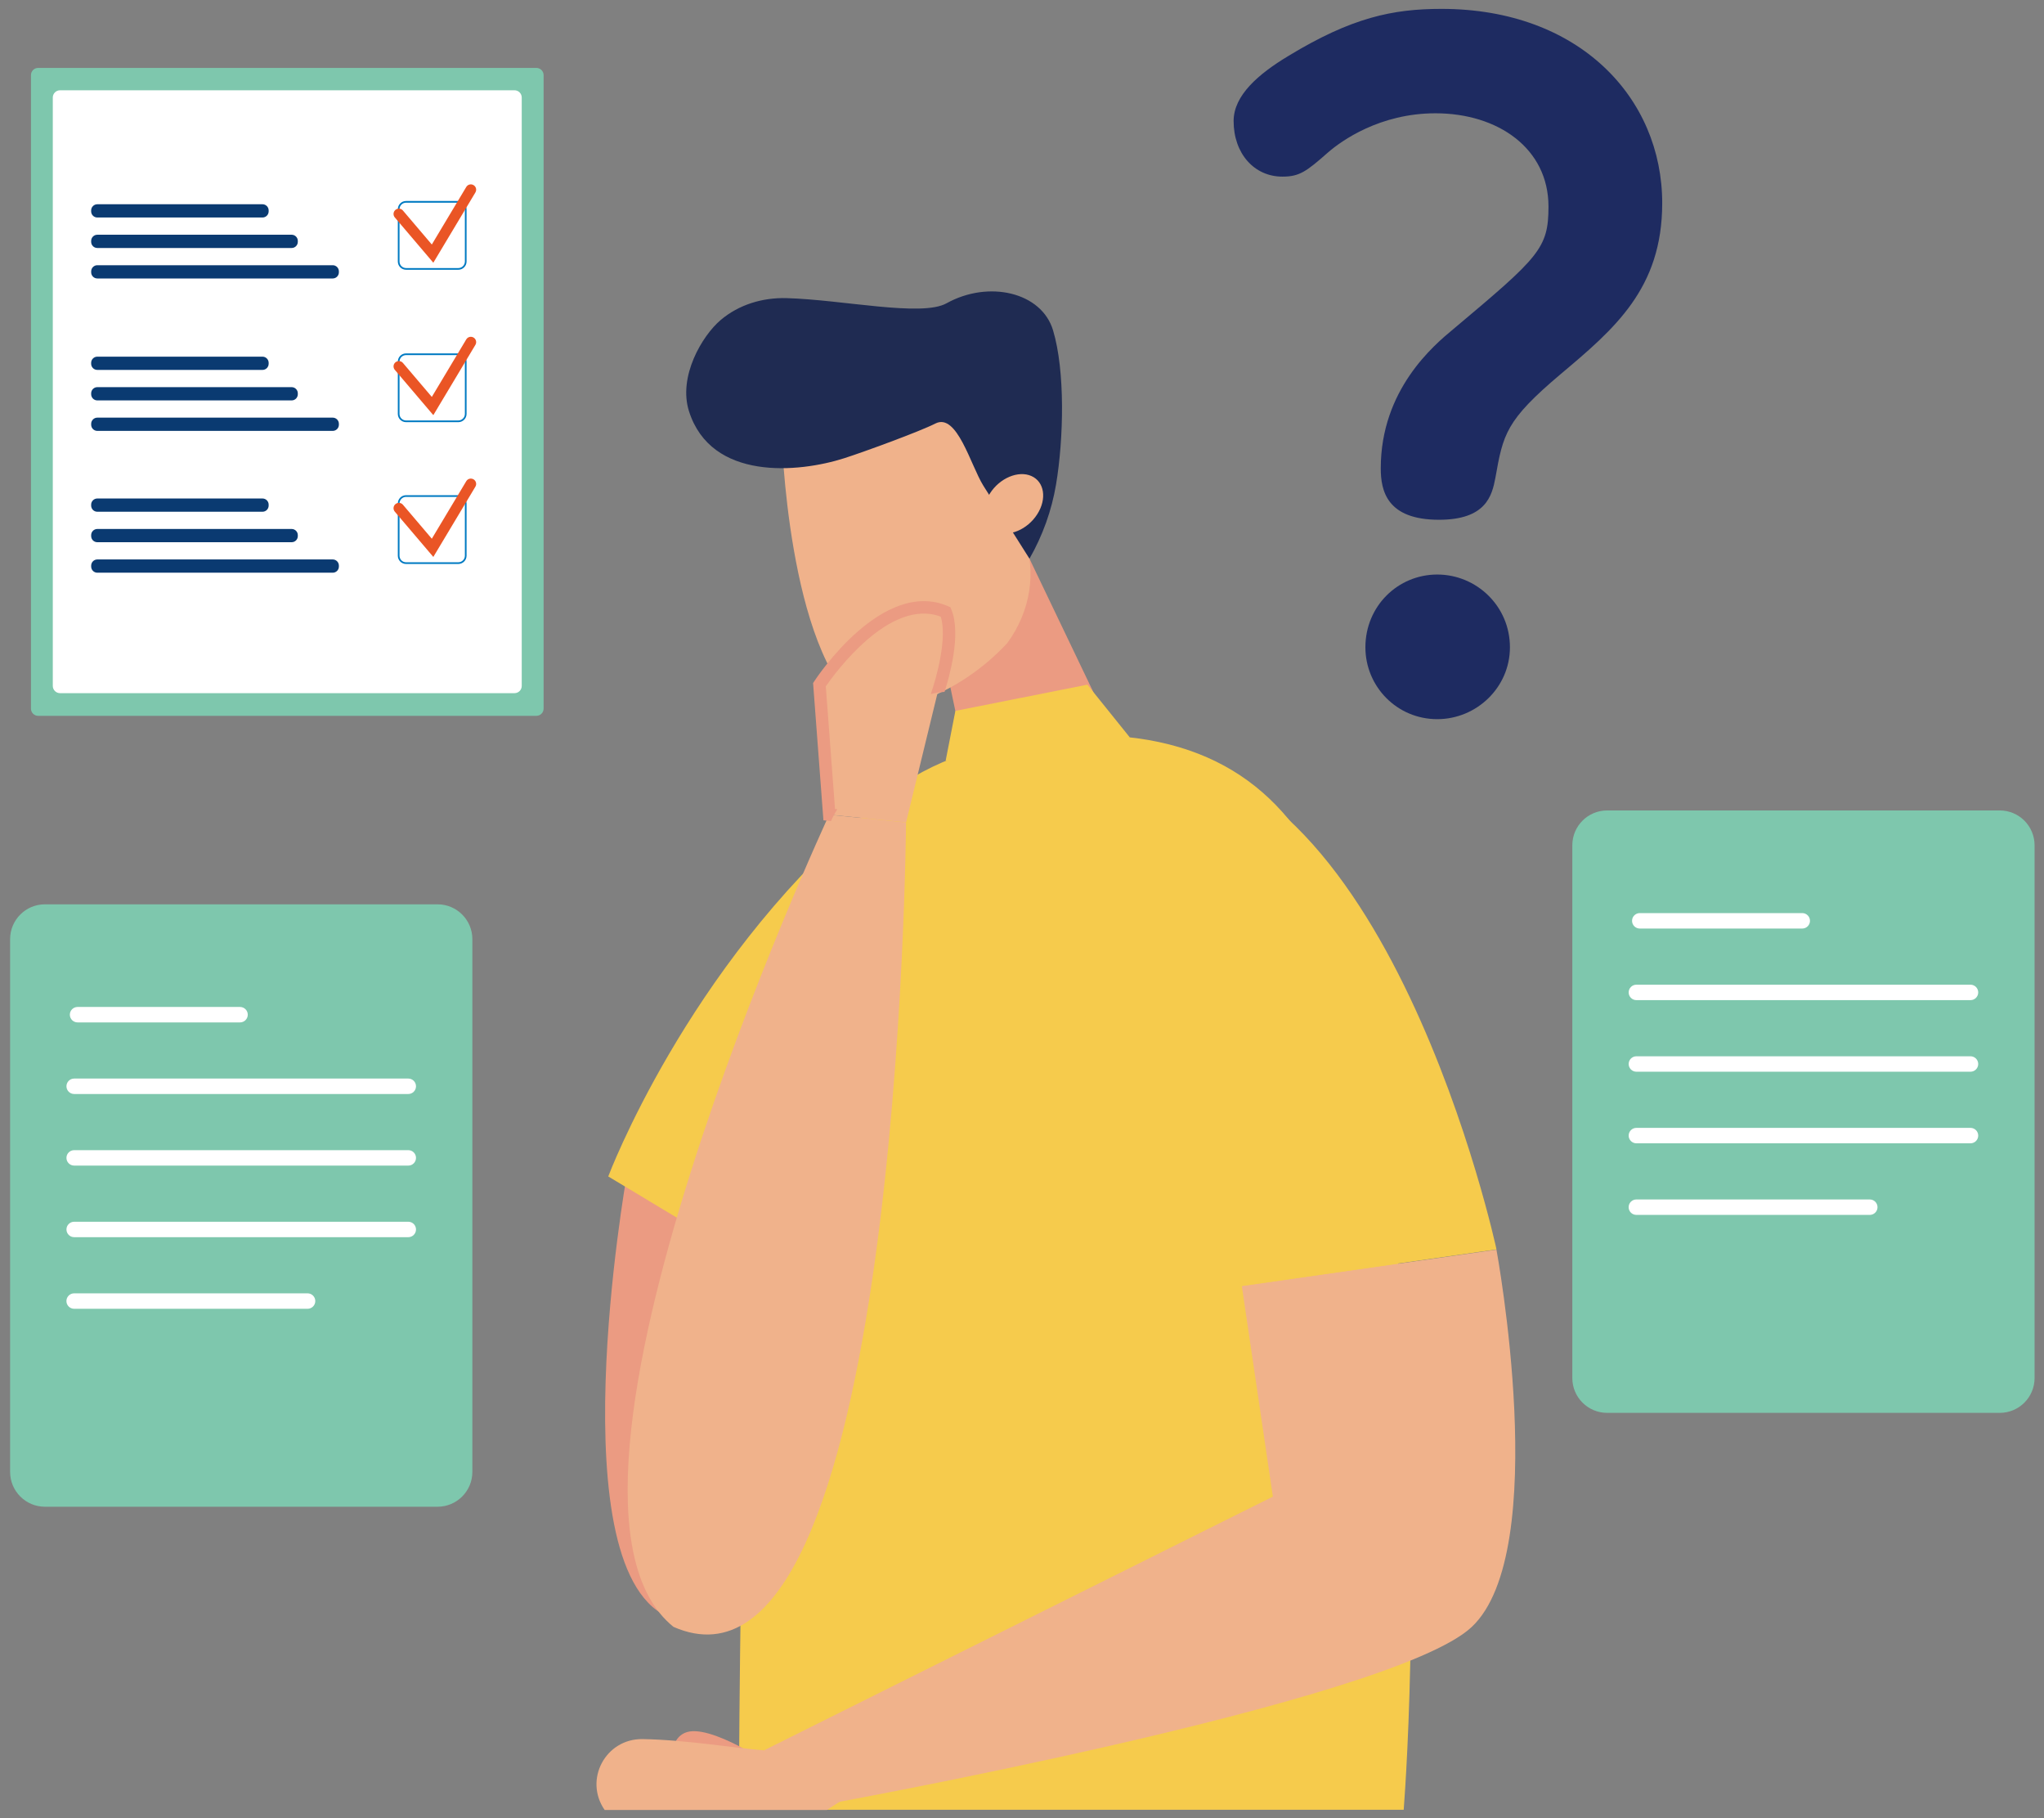
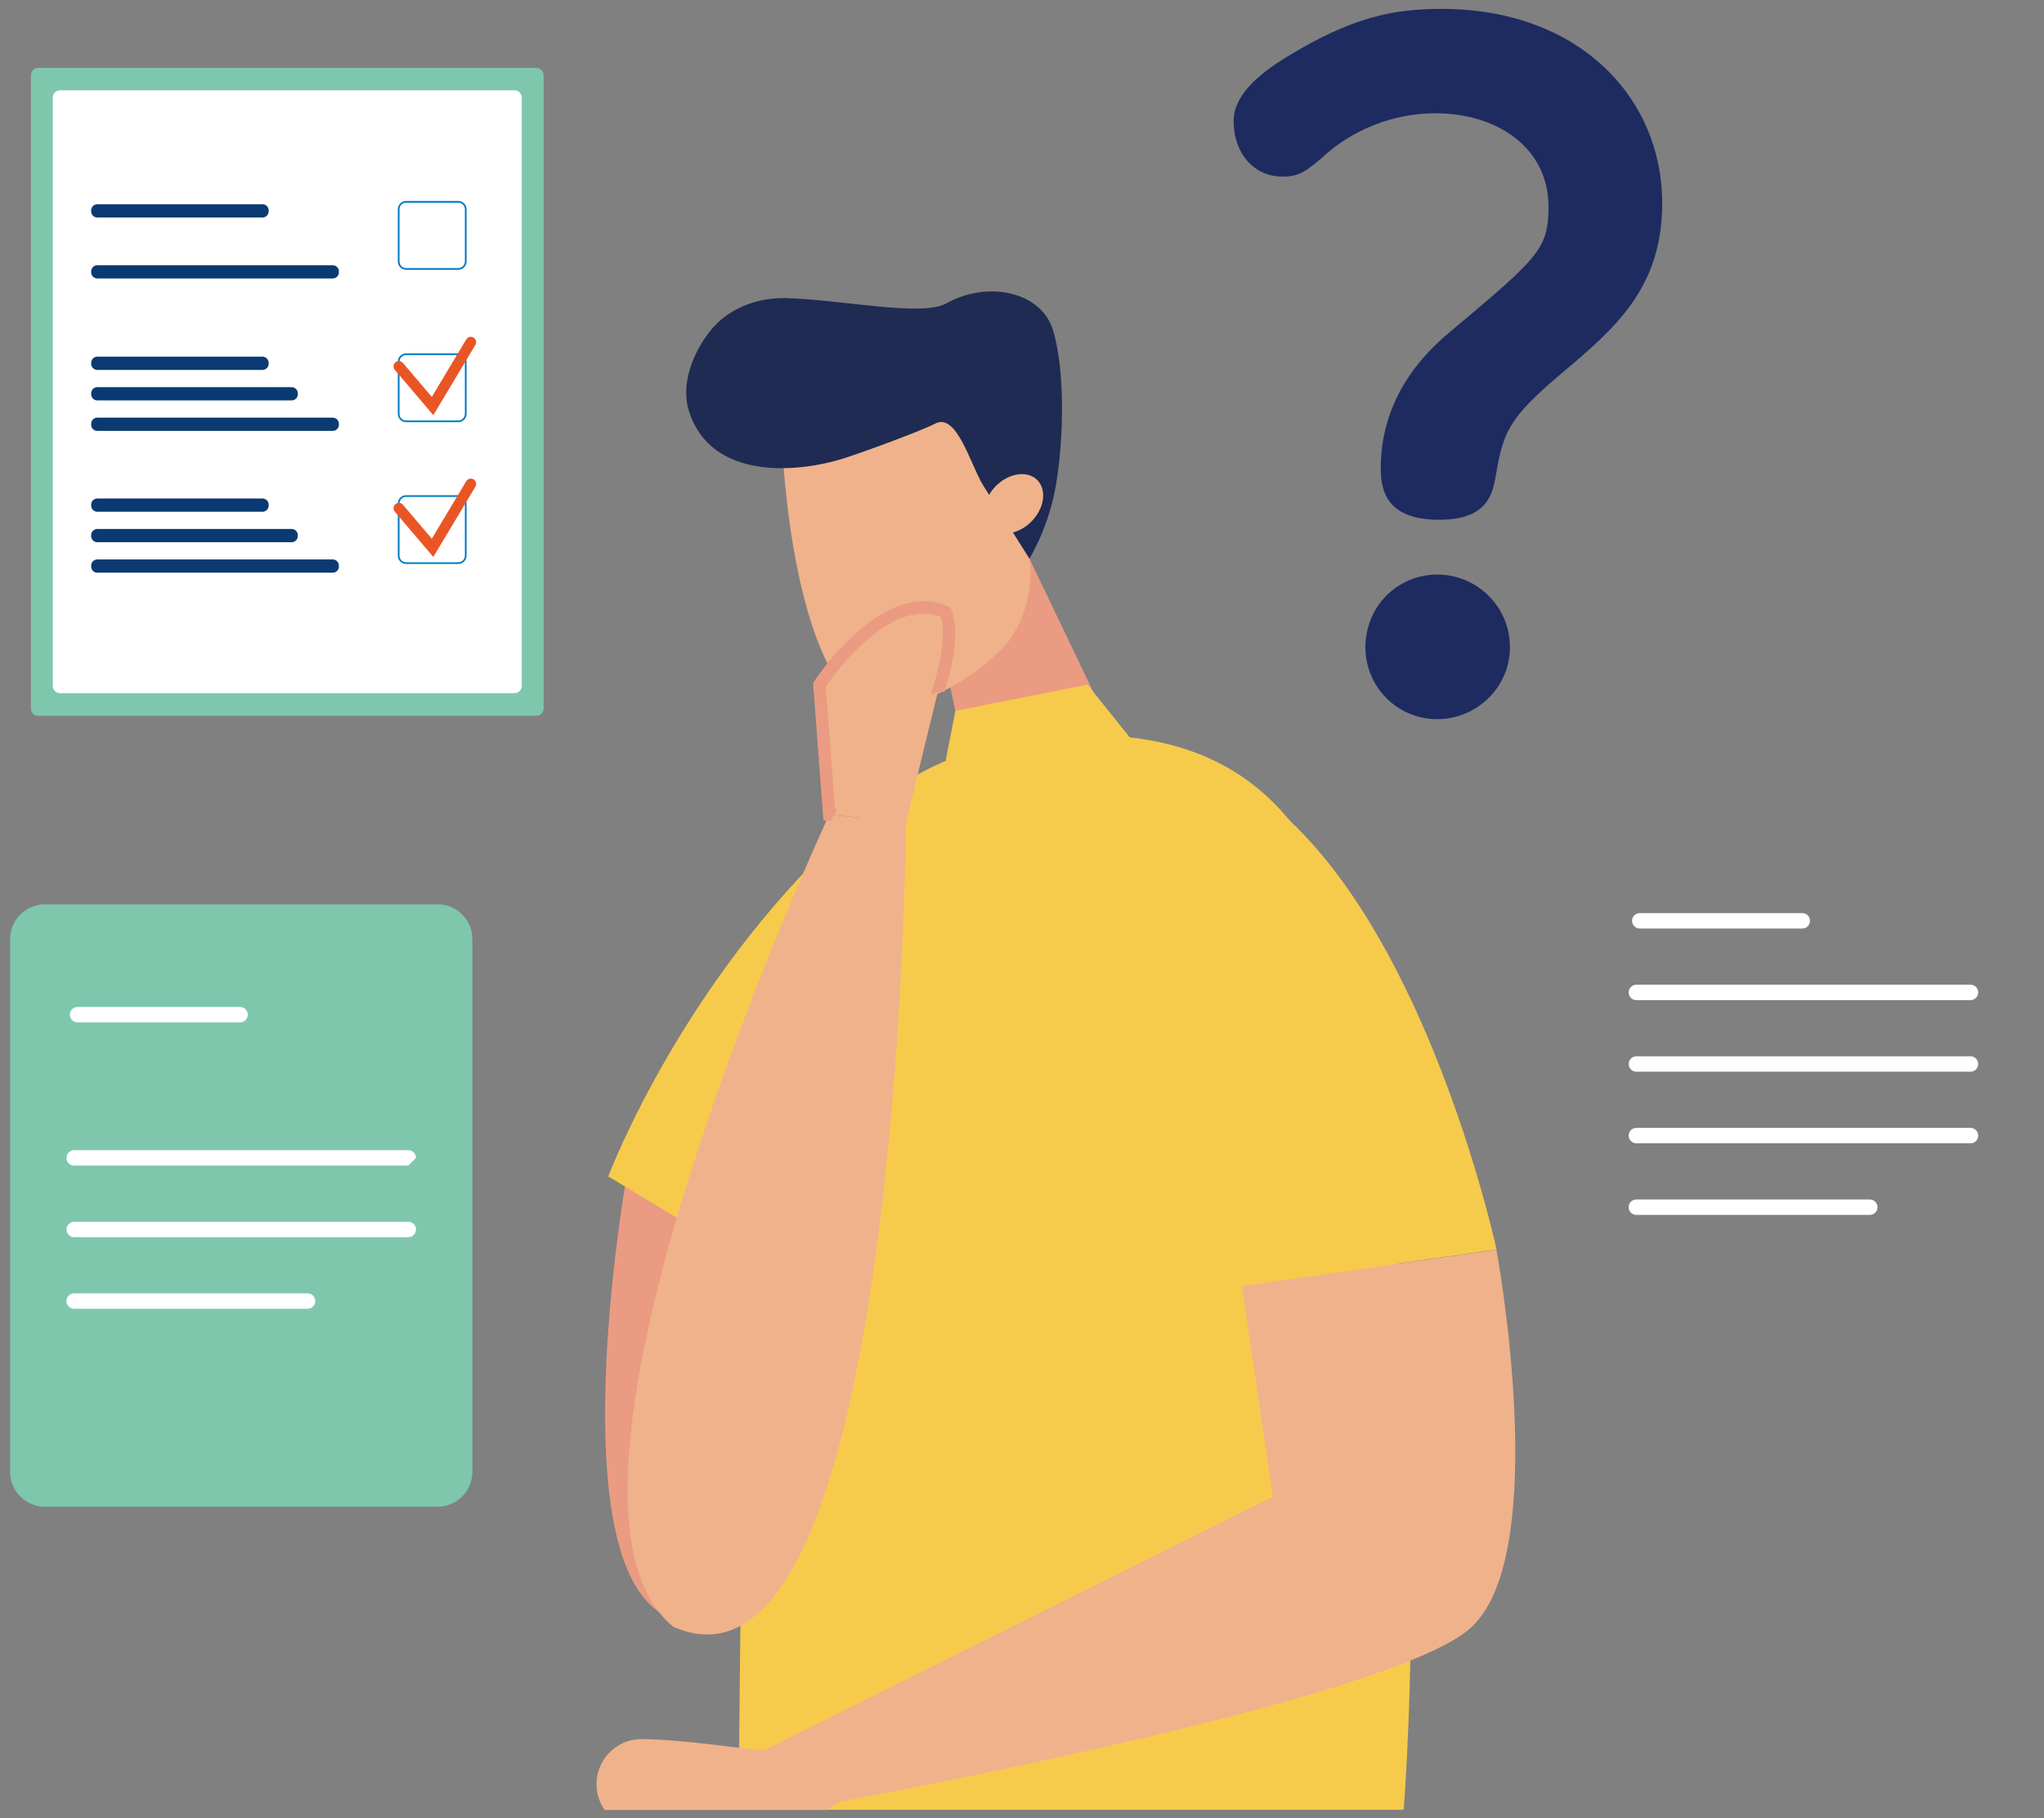
<svg xmlns="http://www.w3.org/2000/svg" width="100%" height="100%" viewBox="0 0 750 667" version="1.1" xml:space="preserve" style="fill-rule:evenodd;clip-rule:evenodd;stroke-linejoin:round;stroke-miterlimit:2;">
  <rect x="0" y="0" width="750" height="667" fill="#808080" stroke="none" />
  <g transform="matrix(3.204,0,0,3.204,-654.113,-734.923)">
    <g transform="matrix(1.333,0,0,1.333,377.075,238.622)">
      <path d="M0,48.66C0,52.11 -2.866,54.833 -6.245,54.833C-9.699,54.833 -12.417,52.039 -12.417,48.66C-12.417,45.129 -9.627,42.411 -6.245,42.411C-2.866,42.411 0,45.129 0,48.66M-19.035,-2.129C-13.594,-5.436 -10.068,-6.173 -5.876,-6.173C5.958,-6.173 13.083,1.473 13.083,10.513C13.083,17.863 8.968,21.318 4.34,25.213C-0.363,29.18 -0.583,30.357 -1.249,34.103C-1.541,35.649 -2.058,37.707 -6.096,37.707C-10.58,37.707 -11.097,35.209 -11.097,33.295C-11.097,26.534 -6.541,22.715 -4.847,21.318C2.503,15.145 3.312,14.408 3.312,10.805C3.312,5.809 -1.029,2.795 -6.393,2.795C-11.168,2.795 -14.475,5.148 -15.652,6.178C-17.49,7.795 -18.078,8.235 -19.547,8.235C-21.973,8.235 -23.739,6.249 -23.739,3.46C-23.739,1.254 -21.605,-0.584 -19.035,-2.129" style="fill:rgb(30,43,97);fill-rule:nonzero;" />
    </g>
    <g transform="matrix(1.333,0,0,1.333,433.17,322.165)">
-       <path d="M0,51.743L-33.729,51.743C-35.382,51.743 -36.722,50.403 -36.722,48.751L-36.722,2.992C-36.722,1.34 -35.382,0 -33.729,0L0,0C1.652,0 2.992,1.34 2.992,2.992L2.992,48.751C2.992,50.403 1.652,51.743 0,51.743" style="fill:rgb(126,199,173);fill-rule:nonzero;" />
-     </g>
+       </g>
    <g transform="matrix(1.333,0,0,1.333,410.552,333.918)">
      <path d="M0,1.327L-13.958,1.327C-14.325,1.327 -14.622,1.03 -14.622,0.664C-14.622,0.297 -14.325,0 -13.958,0L0,0C0.367,0 0.664,0.297 0.664,0.664C0.664,1.03 0.367,1.327 0,1.327" style="fill:white;fill-rule:nonzero;" />
    </g>
    <g transform="matrix(1.333,0,0,1.333,429.819,342.116)">
      <path d="M0,1.326L-28.704,1.326C-29.07,1.326 -29.367,1.029 -29.367,0.663C-29.367,0.297 -29.07,0 -28.704,0L0,0C0.367,0 0.664,0.297 0.664,0.663C0.664,1.029 0.367,1.326 0,1.326" style="fill:white;fill-rule:nonzero;" />
    </g>
    <g transform="matrix(1.333,0,0,1.333,429.819,350.312)">
      <path d="M0,1.326L-28.704,1.326C-29.07,1.326 -29.367,1.029 -29.367,0.663C-29.367,0.297 -29.07,0 -28.704,0L0,0C0.367,0 0.664,0.297 0.664,0.663C0.664,1.029 0.367,1.326 0,1.326" style="fill:white;fill-rule:nonzero;" />
    </g>
    <g transform="matrix(1.333,0,0,1.333,429.819,358.509)">
      <path d="M0,1.326L-28.704,1.326C-29.07,1.326 -29.367,1.029 -29.367,0.663C-29.367,0.297 -29.07,0 -28.704,0L0,0C0.367,0 0.664,0.297 0.664,0.663C0.664,1.029 0.367,1.326 0,1.326" style="fill:white;fill-rule:nonzero;" />
    </g>
    <g transform="matrix(1.333,0,0,1.333,418.285,366.705)">
      <path d="M0,1.326L-20.053,1.326C-20.42,1.326 -20.717,1.029 -20.717,0.663C-20.717,0.297 -20.42,0 -20.053,0L0,0C0.367,0 0.664,0.297 0.664,0.663C0.664,1.029 0.367,1.326 0,1.326" style="fill:white;fill-rule:nonzero;" />
    </g>
    <g transform="matrix(1.333,0,0,1.333,254.263,332.914)">
      <path d="M0,51.742L-33.729,51.742C-35.382,51.742 -36.722,50.402 -36.722,48.75L-36.722,2.992C-36.722,1.339 -35.382,0 -33.729,0L0,0C1.652,0 2.992,1.339 2.992,2.992L2.992,48.75C2.992,50.402 1.652,51.742 0,51.742" style="fill:rgb(126,199,173);fill-rule:nonzero;" />
    </g>
    <g transform="matrix(1.333,0,0,1.333,231.645,344.666)">
      <path d="M0,1.326L-13.958,1.326C-14.325,1.326 -14.622,1.029 -14.622,0.663C-14.622,0.297 -14.325,0 -13.958,0L0,0C0.367,0 0.664,0.297 0.664,0.663C0.664,1.029 0.367,1.326 0,1.326" style="fill:white;fill-rule:nonzero;" />
    </g>
    <g transform="matrix(1.333,0,0,1.333,250.913,352.863)">
-       <path d="M0,1.326L-28.704,1.326C-29.071,1.326 -29.368,1.029 -29.368,0.663C-29.368,0.297 -29.071,0 -28.704,0L0,0C0.366,0 0.663,0.297 0.663,0.663C0.663,1.029 0.366,1.326 0,1.326" style="fill:white;fill-rule:nonzero;" />
-     </g>
+       </g>
    <g transform="matrix(1.333,0,0,1.333,250.913,361.06)">
-       <path d="M0,1.326L-28.704,1.326C-29.071,1.326 -29.368,1.029 -29.368,0.663C-29.368,0.297 -29.071,0 -28.704,0L0,0C0.366,0 0.663,0.297 0.663,0.663C0.663,1.029 0.366,1.326 0,1.326" style="fill:white;fill-rule:nonzero;" />
+       <path d="M0,1.326L-28.704,1.326C-29.071,1.326 -29.368,1.029 -29.368,0.663C-29.368,0.297 -29.071,0 -28.704,0L0,0C0.366,0 0.663,0.297 0.663,0.663" style="fill:white;fill-rule:nonzero;" />
    </g>
    <g transform="matrix(1.333,0,0,1.333,250.913,369.256)">
      <path d="M0,1.326L-28.704,1.326C-29.071,1.326 -29.368,1.029 -29.368,0.663C-29.368,0.297 -29.071,0 -28.704,0L0,0C0.366,0 0.663,0.297 0.663,0.663C0.663,1.029 0.366,1.326 0,1.326" style="fill:white;fill-rule:nonzero;" />
    </g>
    <g transform="matrix(1.333,0,0,1.333,239.378,377.453)">
      <path d="M0,1.327L-20.053,1.327C-20.42,1.327 -20.717,1.03 -20.717,0.663C-20.717,0.297 -20.42,0 -20.053,0L0,0C0.367,0 0.664,0.297 0.664,0.663C0.664,1.03 0.367,1.327 0,1.327" style="fill:white;fill-rule:nonzero;" />
    </g>
    <g transform="matrix(1.333,0,0,1.333,266.409,310.507)">
      <path d="M0,-54.409L0,-0.001C0,0.343 -0.279,0.621 -0.622,0.621L-43.421,0.621C-43.765,0.621 -44.043,0.343 -44.043,-0.001L-44.043,-54.409C-44.043,-54.752 -43.765,-55.03 -43.421,-55.03L-0.622,-55.03C-0.279,-55.03 0,-54.752 0,-54.409" style="fill:rgb(126,199,173);fill-rule:nonzero;" />
    </g>
    <g transform="matrix(1.333,0,0,1.333,263.076,239.713)">
      <path d="M0,51.782L-39.043,51.782C-39.387,51.782 -39.666,51.504 -39.666,51.16L-39.666,0.622C-39.666,0.278 -39.387,0 -39.043,0L0,0C0.344,0 0.622,0.278 0.622,0.622L0.622,51.16C0.622,51.504 0.344,51.782 0,51.782" style="fill:white;fill-rule:nonzero;" />
    </g>
    <g transform="matrix(1.333,0,0,1.333,234.217,252.762)">
      <path d="M0,1.138L-14.192,1.138C-14.484,1.138 -14.721,0.902 -14.721,0.61L-14.721,0.53C-14.721,0.238 -14.484,0 -14.192,0L0,0C0.292,0 0.529,0.238 0.529,0.53L0.529,0.61C0.529,0.902 0.292,1.138 0,1.138" style="fill:rgb(10,58,113);fill-rule:nonzero;" />
    </g>
    <g transform="matrix(1.333,0,0,1.333,237.556,256.252)">
-       <path d="M0,1.139L-16.696,1.139C-16.988,1.139 -17.225,0.902 -17.225,0.61L-17.225,0.53C-17.225,0.238 -16.988,0 -16.696,0L0,0C0.292,0 0.529,0.238 0.529,0.53L0.529,0.61C0.529,0.902 0.292,1.139 0,1.139" style="fill:rgb(10,58,113);fill-rule:nonzero;" />
-     </g>
+       </g>
    <g transform="matrix(1.333,0,0,1.333,242.26,259.742)">
      <path d="M0,1.138L-20.224,1.138C-20.516,1.138 -20.753,0.902 -20.753,0.609L-20.753,0.53C-20.753,0.237 -20.516,0 -20.224,0L0,0C0.292,0 0.529,0.237 0.529,0.53L0.529,0.609C0.529,0.902 0.292,1.138 0,1.138" style="fill:rgb(10,58,113);fill-rule:nonzero;" />
    </g>
    <g transform="matrix(1.333,0,0,1.333,250.658,260.067)">
      <path d="M0,-5.615C-0.311,-5.615 -0.563,-5.363 -0.563,-5.052L-0.563,-0.563C-0.563,-0.252 -0.311,-0 0,-0L4.489,-0C4.8,-0 5.053,-0.252 5.053,-0.563L5.053,-5.052C5.053,-5.363 4.8,-5.615 4.489,-5.615L0,-5.615ZM4.489,0.146L0,0.146C-0.391,0.146 -0.708,-0.173 -0.708,-0.563L-0.708,-5.052C-0.708,-5.443 -0.391,-5.761 0,-5.761L4.489,-5.761C4.88,-5.761 5.198,-5.443 5.198,-5.052L5.198,-0.563C5.198,-0.173 4.88,0.146 4.489,0.146" style="fill:rgb(0,122,194);fill-rule:nonzero;" />
    </g>
    <g transform="matrix(1.333,0,0,1.333,253.78,250.4)">
-       <path d="M0,6.794L-3.31,2.902C-3.473,2.71 -3.45,2.421 -3.257,2.258C-3.064,2.094 -2.775,2.117 -2.611,2.311L-0.129,5.229L2.83,0.287C2.959,0.07 3.24,0 3.458,0.13C3.675,0.26 3.745,0.54 3.615,0.757L0,6.794Z" style="fill:rgb(234,85,37);fill-rule:nonzero;" />
-     </g>
+       </g>
    <g transform="matrix(1.333,0,0,1.333,234.217,270.212)">
      <path d="M0,1.138L-14.192,1.138C-14.484,1.138 -14.721,0.902 -14.721,0.609L-14.721,0.53C-14.721,0.238 -14.484,0 -14.192,0L0,0C0.292,0 0.529,0.238 0.529,0.53L0.529,0.609C0.529,0.902 0.292,1.138 0,1.138" style="fill:rgb(10,58,113);fill-rule:nonzero;" />
    </g>
    <g transform="matrix(1.333,0,0,1.333,237.556,273.702)">
      <path d="M0,1.139L-16.696,1.139C-16.988,1.139 -17.225,0.902 -17.225,0.61L-17.225,0.53C-17.225,0.238 -16.988,0 -16.696,0L0,0C0.292,0 0.529,0.238 0.529,0.53L0.529,0.61C0.529,0.902 0.292,1.139 0,1.139" style="fill:rgb(10,58,113);fill-rule:nonzero;" />
    </g>
    <g transform="matrix(1.333,0,0,1.333,242.26,277.193)">
      <path d="M0,1.138L-20.224,1.138C-20.516,1.138 -20.753,0.902 -20.753,0.609L-20.753,0.53C-20.753,0.237 -20.516,0 -20.224,0L0,0C0.292,0 0.529,0.237 0.529,0.53L0.529,0.609C0.529,0.902 0.292,1.138 0,1.138" style="fill:rgb(10,58,113);fill-rule:nonzero;" />
    </g>
    <g transform="matrix(1.333,0,0,1.333,250.658,277.517)">
      <path d="M0,-5.615C-0.311,-5.615 -0.563,-5.363 -0.563,-5.052L-0.563,-0.563C-0.563,-0.253 -0.311,-0 0,-0L4.489,-0C4.8,-0 5.053,-0.253 5.053,-0.563L5.053,-5.052C5.053,-5.363 4.8,-5.615 4.489,-5.615L0,-5.615ZM4.489,0.146L0,0.146C-0.391,0.146 -0.708,-0.172 -0.708,-0.563L-0.708,-5.052C-0.708,-5.443 -0.391,-5.761 0,-5.761L4.489,-5.761C4.88,-5.761 5.198,-5.443 5.198,-5.052L5.198,-0.563C5.198,-0.172 4.88,0.146 4.489,0.146" style="fill:rgb(0,122,194);fill-rule:nonzero;" />
    </g>
    <g transform="matrix(1.333,0,0,1.333,253.78,267.85)">
      <path d="M0,6.795L-3.31,2.903C-3.473,2.711 -3.45,2.422 -3.257,2.259C-3.064,2.095 -2.775,2.118 -2.611,2.312L-0.129,5.229L2.83,0.288C2.959,0.071 3.24,0 3.458,0.131C3.675,0.26 3.745,0.541 3.615,0.758L0,6.795Z" style="fill:rgb(234,85,37);fill-rule:nonzero;" />
    </g>
    <g transform="matrix(1.333,0,0,1.333,250.658,293.754)">
      <path d="M0,-5.617C-0.311,-5.617 -0.563,-5.364 -0.563,-5.054L-0.563,-0.564C-0.563,-0.254 -0.311,-0.001 0,-0.001L4.489,-0.001C4.8,-0.001 5.053,-0.254 5.053,-0.564L5.053,-5.054C5.053,-5.364 4.8,-5.617 4.489,-5.617L0,-5.617ZM4.489,0.145L0,0.145C-0.391,0.145 -0.708,-0.174 -0.708,-0.564L-0.708,-5.054C-0.708,-5.444 -0.391,-5.762 0,-5.762L4.489,-5.762C4.88,-5.762 5.198,-5.444 5.198,-5.054L5.198,-0.564C5.198,-0.174 4.88,0.145 4.489,0.145" style="fill:rgb(0,122,194);fill-rule:nonzero;" />
    </g>
    <g transform="matrix(1.333,0,0,1.333,253.78,284.085)">
      <path d="M0,6.794L-3.31,2.903C-3.473,2.711 -3.45,2.422 -3.257,2.259C-3.064,2.095 -2.775,2.118 -2.611,2.311L-0.129,5.229L2.83,0.288C2.959,0.07 3.24,0 3.458,0.13C3.675,0.26 3.745,0.541 3.615,0.758L0,6.794Z" style="fill:rgb(234,85,37);fill-rule:nonzero;" />
    </g>
    <g transform="matrix(1.333,0,0,1.333,234.217,286.45)">
      <path d="M0,1.138L-14.192,1.138C-14.484,1.138 -14.721,0.901 -14.721,0.609L-14.721,0.529C-14.721,0.237 -14.484,0 -14.192,0L0,0C0.292,0 0.529,0.237 0.529,0.529L0.529,0.609C0.529,0.901 0.292,1.138 0,1.138" style="fill:rgb(10,58,113);fill-rule:nonzero;" />
    </g>
    <g transform="matrix(1.333,0,0,1.333,237.556,289.939)">
      <path d="M0,1.138L-16.696,1.138C-16.988,1.138 -17.225,0.902 -17.225,0.61L-17.225,0.53C-17.225,0.238 -16.988,0 -16.696,0L0,0C0.292,0 0.529,0.238 0.529,0.53L0.529,0.61C0.529,0.902 0.292,1.138 0,1.138" style="fill:rgb(10,58,113);fill-rule:nonzero;" />
    </g>
    <g transform="matrix(1.333,0,0,1.333,242.26,293.429)">
      <path d="M0,1.139L-20.224,1.139C-20.516,1.139 -20.753,0.902 -20.753,0.61L-20.753,0.53C-20.753,0.238 -20.516,0 -20.224,0L0,0C0.292,0 0.529,0.238 0.529,0.53L0.529,0.61C0.529,0.902 0.292,1.139 0,1.139" style="fill:rgb(10,58,113);fill-rule:nonzero;" />
    </g>
    <g transform="matrix(0.275,1.305,1.305,-0.275,323.068,296.975)">
      <path d="M4.594,-9.107L17.408,-9.107L16.564,4.539L-2.819,-0.183L4.594,-9.107Z" style="fill:rgb(235,155,130);fill-rule:nonzero;" />
    </g>
    <g transform="matrix(1.333,0,0,1.333,308.065,273.031)">
      <path d="M0,27.828C-1.525,28.269 -2.999,28.49 -3.922,28.127C-10.308,23.178 -10.798,4.497 -10.798,4.497L-4.766,-0.662L5.853,2.034L10.014,13.328C11.125,16.344 10.594,19.746 8.583,22.492C6.281,24.963 3.321,26.868 0,27.828" style="fill:rgb(240,178,139);fill-rule:nonzero;" />
    </g>
    <g transform="matrix(1.333,0,0,1.333,316.772,269.785)">
      <path d="M0,11.406C-1.101,9.636 -2.265,5.116 -4.122,6.062C-5.476,6.753 -10.31,8.518 -11.958,9.045C-15.886,10.299 -23.379,10.997 -25.287,5.019C-26.241,2.031 -24.165,-1.471 -22.574,-2.823C-21.012,-4.151 -18.966,-4.764 -16.917,-4.708C-12.109,-4.577 -5.307,-3.073 -3.167,-4.263C0.435,-6.266 4.995,-5.235 5.985,-1.948C7.042,1.564 6.897,7.401 6.246,11.287C5.869,13.536 5.093,15.692 3.961,17.672L0,11.406Z" style="fill:rgb(31,43,82);fill-rule:nonzero;" />
    </g>
    <g transform="matrix(-1.124,-0.717,-0.717,1.124,316.811,288.652)">
      <path d="M-1.523,-5.222C-0.311,-5.035 0.671,-3.614 0.671,-2.049C0.67,-0.485 -0.311,0.632 -1.523,0.445C-2.734,0.257 -3.717,-1.162 -3.716,-2.727C-3.717,-4.292 -2.734,-5.409 -1.523,-5.222" style="fill:rgb(240,178,139);fill-rule:nonzero;" />
    </g>
    <g transform="matrix(1.333,0,0,1.333,364.91,311.793)">
      <path d="M0,93.612C0.235,90.542 1.602,70.542 -0.57,45.53C-2.629,21.819 -4.708,0 -29.238,1.372C-55.178,2.823 -55.93,27.35 -56.509,51.877C-57.052,74.869 -57.112,90.895 -57.119,93.612L0,93.612Z" style="fill:rgb(246,203,76);fill-rule:nonzero;" />
    </g>
    <g transform="matrix(1.333,0,0,1.333,292.835,429.038)">
-       <path d="M0,1.998C0,1.998 -5.605,-1.872 -7.687,-0.949C-9.769,-0.025 -8.13,3.87 -8.13,3.87L0,1.998Z" style="fill:rgb(235,155,130);fill-rule:nonzero;" />
-     </g>
+       </g>
    <g transform="matrix(1.333,0,0,1.333,346.372,431.915)">
      <path d="M0,-41.479L2.667,-23.396L-41.046,-1.606L-36.28,3.129C-36.28,3.129 12.804,-5.707 19.74,-12.192C26.676,-18.677 21.875,-44.608 21.875,-44.608L0,-41.479Z" style="fill:rgb(240,178,139);fill-rule:nonzero;" />
    </g>
    <g transform="matrix(1.333,0,0,1.333,281.11,368.703)">
      <path d="M0,34.485C-10.008,30.95 -3.899,-3.478 -3.899,-3.478L2.017,-3.535C2.017,-3.535 10.008,38.02 0,34.485" style="fill:rgb(235,155,130);fill-rule:nonzero;" />
    </g>
    <g transform="matrix(1.333,0,0,1.333,298.844,428.426)">
      <path d="M0,6.137L2.033,4.83L-5.401,1.011C-7.633,0.855 -12.125,0.103 -15.828,0.047C-19.009,0 -20.894,3.534 -19.085,6.137L0,6.137Z" style="fill:rgb(240,178,139);fill-rule:nonzero;" />
    </g>
    <g transform="matrix(1.333,0,0,1.333,273.813,311.673)">
      <path d="M0,39.309L6.989,43.506C6.989,43.506 36.475,-4.197 21.898,8.366C6.691,21.47 0,39.309 0,39.309" style="fill:rgb(246,203,76);fill-rule:nonzero;" />
    </g>
    <g transform="matrix(1.333,0,0,1.333,375.538,318.538)">
      <path d="M0,40.425C0,40.425 -9.363,-3.129 -31.494,-2.119C-53.625,-1.109 -21.875,43.554 -21.875,43.554L0,40.425Z" style="fill:rgb(246,203,76);fill-rule:nonzero;" />
    </g>
    <g transform="matrix(1.333,0,0,1.333,281.282,334.05)">
      <path d="M0,61.207C-13.872,50.003 13.377,-8.548 13.377,-8.548L19.98,-7.884C19.98,-7.884 19.474,69.755 0,61.207" style="fill:rgb(240,178,139);fill-rule:nonzero;" />
    </g>
    <g transform="matrix(0.256,-1.309,-1.309,-0.256,325.259,323.321)">
      <path d="M3.182,10.409L7.554,10.409L11.94,-0.282L8.191,-4.732L3.182,10.409Z" style="fill:rgb(246,203,76);fill-rule:nonzero;" />
    </g>
    <g transform="matrix(1.333,0,0,1.333,299.119,297.264)">
      <path d="M0,19.042L-0.84,7.879C-0.84,7.879 4.73,-0.664 9.999,1.629C10.968,3.967 9.284,8.686 9.284,8.686L6.603,19.706L0,19.042Z" style="fill:rgb(240,178,139);fill-rule:nonzero;" />
    </g>
    <g transform="matrix(1.333,0,0,1.333,300.044,296.899)">
      <path d="M0,18.851L-0.196,18.831L-0.988,8.298C-0.248,7.223 4.495,0.664 8.886,2.309C9.466,4.132 8.518,7.569 8.069,8.834L8.039,8.96C8.409,8.863 8.803,8.804 9.213,8.769C9.592,7.598 10.684,3.837 9.799,1.698L9.716,1.5L9.518,1.413C3.91,-1.017 -1.745,7.496 -1.98,7.861L-2.08,8.013L-1.192,19.802L-0.539,19.868C-0.389,19.515 -0.205,19.176 0,18.851" style="fill:rgb(235,155,130);fill-rule:nonzero;" />
    </g>
  </g>
</svg>